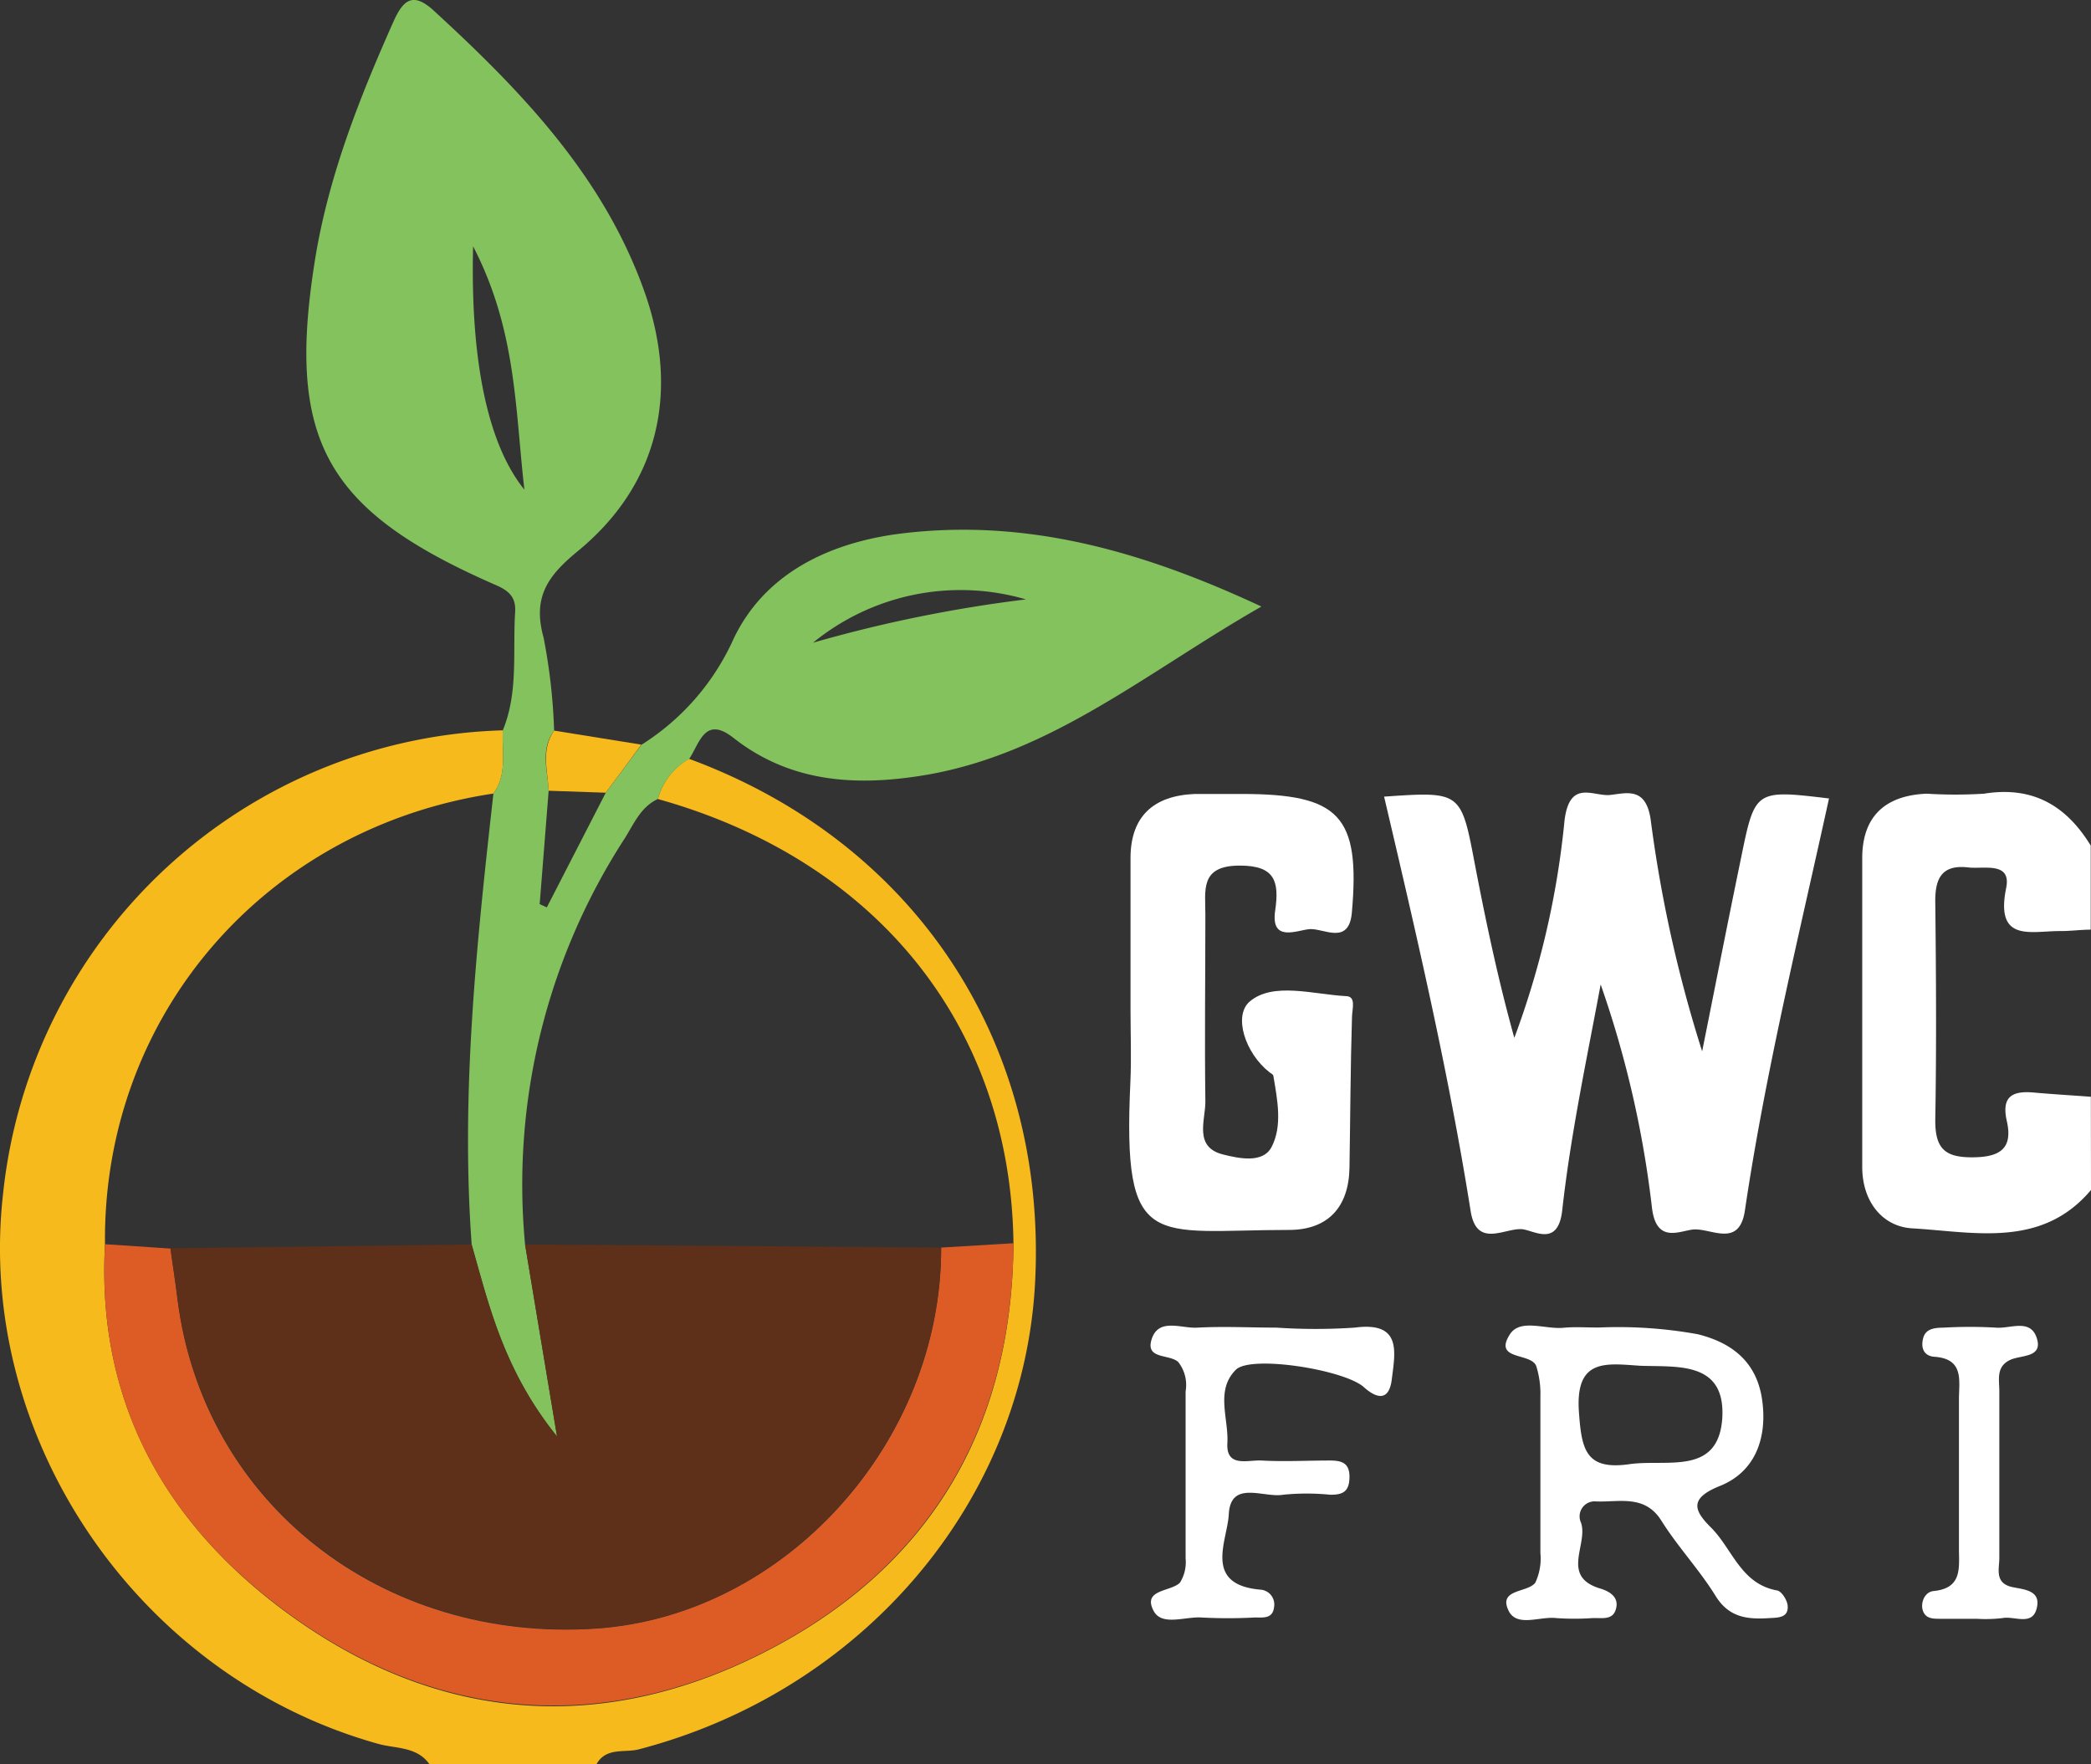
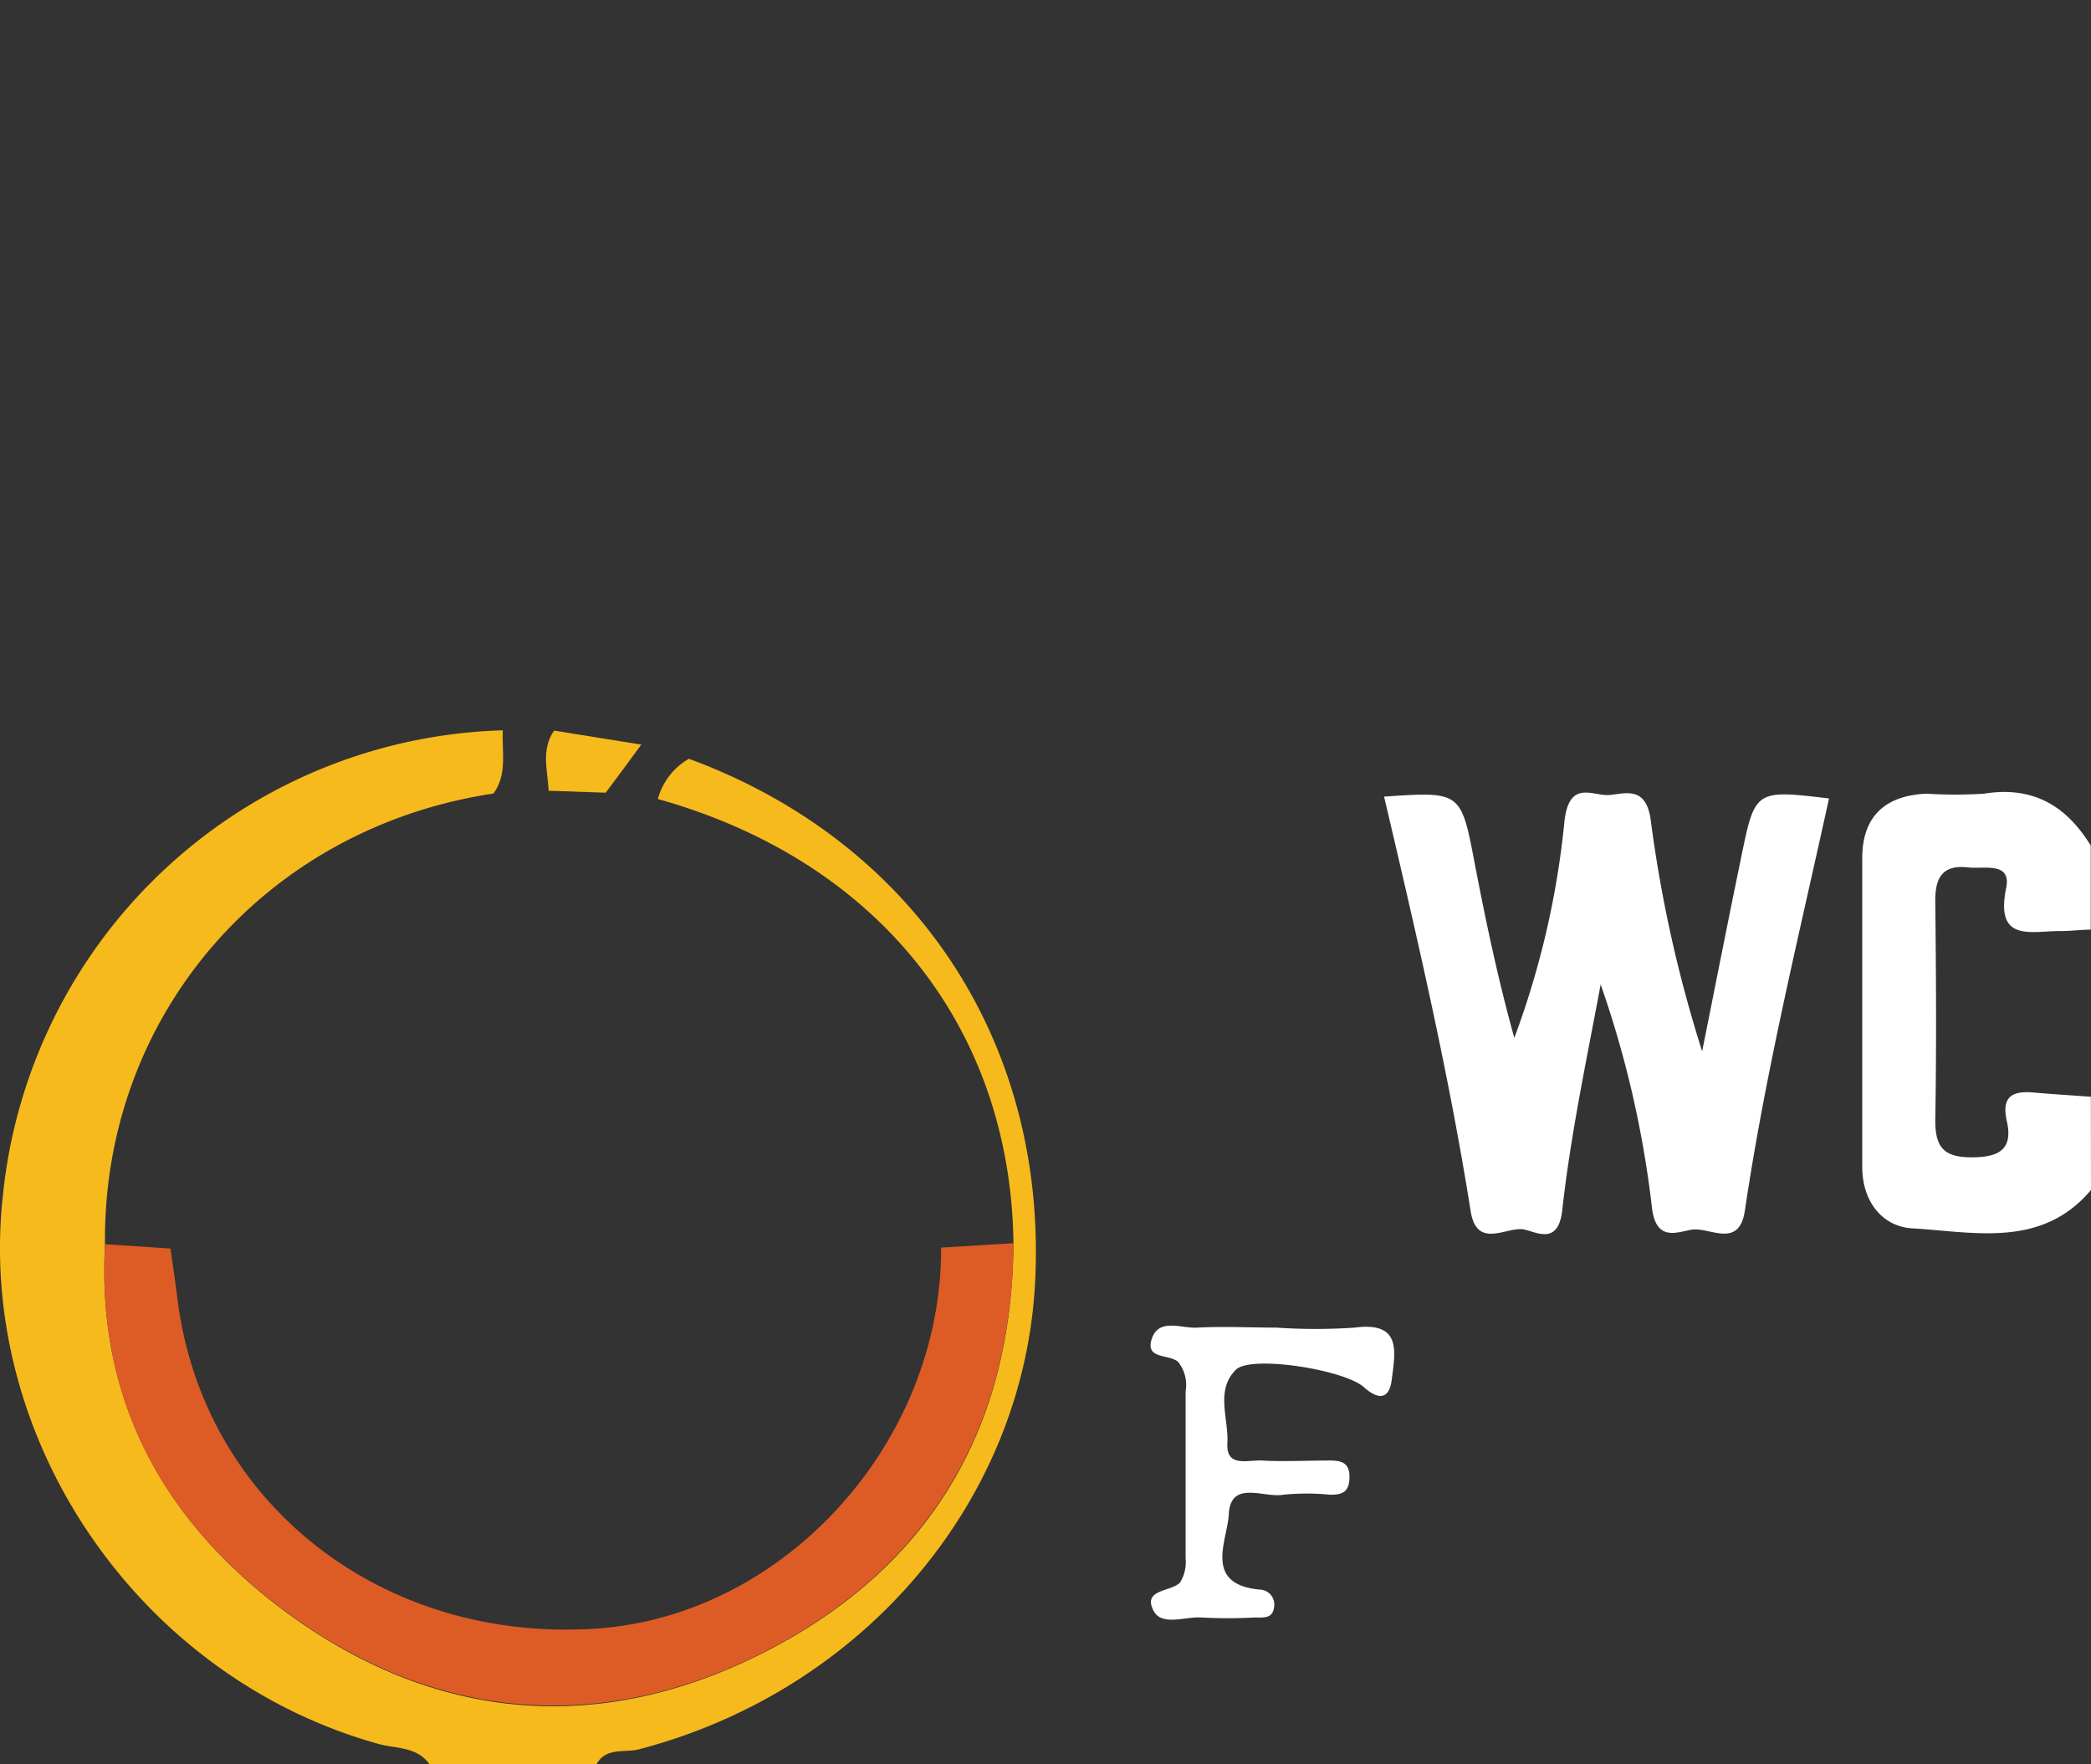
<svg xmlns="http://www.w3.org/2000/svg" viewBox="0 0 149.17 125.86">
  <rect x="0" y="0" width="149.17" height="125.86" fill="#333333" stroke="none" />
  <defs>
    <style>.cls-1{fill:#f7ba1c;}.cls-2{fill:#fff;}.cls-3{fill:#84c25e;}.cls-4{fill:#dd5c26;}.cls-5{fill:#5e3019;}</style>
  </defs>
  <g id="Layer_2" data-name="Layer 2">
    <g id="Layer_1-2" data-name="Layer 1">
      <path class="cls-1" d="M49.15,54.13c16.08,5.93,25.52,20.15,24.7,37.21-.75,15.71-12.27,29.29-28.3,33.46-1,.25-2.32-.17-3,1.06H30.64c-.89-1.27-2.39-1.11-3.63-1.45C9.88,119.65-1.77,102.6.22,85.15A36.92,36.92,0,0,1,35.87,52.1c-.08,1.53.34,3.13-.67,4.51C18.89,59.06,7.32,72.48,7.49,88.76c-.6,10.89,4,19.47,12.41,25.87,10.61,8.06,22.42,9.33,34.31,3.4s18-15.89,18.09-29.32C72.11,73.28,62.6,61.38,46.93,57A4.73,4.73,0,0,1,49.15,54.13Z" />
      <path class="cls-2" d="M149.17,84.89c-3.51,4.17-8.32,3-12.71,2.74-2.14-.1-3.62-1.89-3.61-4.41,0-7.32,0-14.65,0-22,0-3,1.66-4.48,4.6-4.6a32.78,32.78,0,0,0,4.09,0c3.46-.56,5.86.84,7.61,3.7v6c-.74,0-1.48.11-2.23.1-2.05,0-4.6.82-3.8-3.08.38-1.89-1.59-1.33-2.71-1.46-1.84-.21-2.36.73-2.35,2.42.06,5.21.09,10.43,0,15.64,0,2,.7,2.62,2.61,2.62s2.95-.55,2.5-2.56c-.41-1.78.38-2.2,1.93-2.06,1.35.12,2.71.2,4.06.3Z" />
-       <path class="cls-3" d="M35.2,56.61c1-1.38.59-3,.67-4.51,1.12-2.72.7-5.62.88-8.44.06-1-.38-1.49-1.35-1.91C23.12,36.39,20.33,31.34,22.55,18.06c1-5.77,3.14-11.18,5.52-16.52C28.81-.13,29.54-.55,31,.81,37.27,6.57,43.1,12.65,46,20.88c2.52,7.19.93,13.77-4.82,18.47C39,41.14,38,42.67,38.78,45.49a41.53,41.53,0,0,1,.75,6.63c-1,1.36-.46,2.84-.39,4.29L38.5,64.5l.51.23,4.2-8.17,2.55-3.43a17.28,17.28,0,0,0,6.45-7.29c2.12-4.74,6.63-7,11.63-7.72,9-1.22,17.37,1.05,26.15,5.15-8.13,4.64-14.9,10.44-23.86,12-4.88.83-9.64.63-13.79-2.62-2.06-1.63-2.42.36-3.18,1.5A4.71,4.71,0,0,0,46.93,57c-1.21.56-1.7,1.75-2.35,2.79A45.37,45.37,0,0,0,37.46,88.8c.7,4.22,1.4,8.43,2.28,13.69C36,97.83,34.91,93.27,33.65,88.8,32.86,78,34,67.31,35.2,56.61Zm-1.45-39c-.2,8.22,1.08,14.14,3.66,17.32C36.74,29.13,36.85,23.56,33.75,17.57ZM73.19,42.76A16.63,16.63,0,0,0,58,45.85,98,98,0,0,1,73.19,42.76Z" />
      <path class="cls-2" d="M98.74,56.83c5.52-.38,5.49-.37,6.49,4.9.79,4.1,1.65,8.18,2.8,12.31a61.35,61.35,0,0,0,3.58-15.49c.36-3,2.06-1.71,3.26-1.84s2.61-.62,2.91,1.93A94.55,94.55,0,0,0,121.43,75c.92-4.59,1.82-9.18,2.77-13.77,1-4.9,1-4.9,6.28-4.27-2.14,9.77-4.53,19.48-6,29.39-.41,2.77-2.5,1.18-3.77,1.37-1,.14-2.56.94-2.86-1.56a73.68,73.68,0,0,0-3.66-15.93c-1,5.36-2.14,10.7-2.74,16.09-.29,2.67-2,1.46-2.85,1.37-1.22-.12-3.24,1.39-3.68-1.26C103.35,76.53,101.08,66.79,98.74,56.83Z" />
-       <path class="cls-2" d="M80.65,72c0-3.59,0-7.18,0-10.78,0-3,1.66-4.46,4.58-4.58,1.11,0,2.23,0,3.34,0,7,0,8.48,1.55,7.87,8.47-.21,2.34-2,1.11-3,1.17-.87.06-2.81,1-2.47-1.32.3-2.07,0-3.22-2.54-3.21-2.84,0-2.44,1.76-2.44,3.48,0,4.45-.06,8.91,0,13.37,0,1.33-.84,3.24,1.27,3.76,1.12.28,2.83.65,3.45-.53.79-1.51.42-3.37.13-5.08,0-.1-.17-.17-.27-.25-1.76-1.38-2.6-4.06-1.41-5.06,1.66-1.4,4.51-.51,6.84-.38.76,0,.47.86.45,1.48-.11,3.59-.12,7.18-.18,10.77-.05,2.81-1.54,4.43-4.32,4.43-9.72,0-11.88,1.67-11.31-10.54C80.72,75.48,80.65,73.74,80.65,72Z" />
-       <path class="cls-2" d="M114.11,94.7a31.87,31.87,0,0,1,7,.48c2.55.63,4.23,2.06,4.6,4.69s-.43,5.09-3,6.13c-2.2.88-1.91,1.73-.62,3,1.51,1.53,2.11,4,4.69,4.46.32.06.72.69.75,1.09.07.85-.66.85-1.28.88-1.52.1-2.86,0-3.83-1.53-1.16-1.89-2.72-3.54-3.9-5.42s-3-1.31-4.64-1.37a1.07,1.07,0,0,0-1.09,1.52c.52,1.55-1.48,3.83,1.36,4.69.77.23,1.42.69,1.09,1.58-.25.68-1,.51-1.62.53a18.8,18.8,0,0,1-2.6,0c-1.16-.14-2.82.68-3.4-.53-.76-1.57,1.37-1.26,1.91-2a4.07,4.07,0,0,0,.36-2.12c0-3.71,0-7.43,0-11.14a6.62,6.62,0,0,0-.29-2.17c-.34-1-3.08-.39-1.9-2.26.73-1.18,2.53-.36,3.84-.49C112.37,94.64,113.24,94.71,114.11,94.7ZM117,97.43c-2.42-.16-4.64-.56-4.36,3.31.19,2.68.49,4.16,3.61,3.71,2.66-.38,6.38.86,6.62-3.35C123.07,97.08,119.62,97.53,117,97.43Z" />
      <path class="cls-2" d="M91.06,94.71a41.52,41.52,0,0,0,5.58,0c3.38-.45,2.89,1.73,2.65,3.68-.18,1.51-1,1.46-2,.56-1.4-1.24-8-2.29-9.11-1.25-1.5,1.47-.52,3.49-.62,5.25S89,104.14,90,104.19c1.6.09,3.22,0,4.84,0,.81,0,1.44.12,1.43,1.18s-.49,1.27-1.38,1.26a16.92,16.92,0,0,0-3.34,0c-1.39.25-3.76-1.09-3.89,1.4-.09,1.86-1.86,5,2.23,5.37a1.06,1.06,0,0,1,1,1.25c-.1.89-.86.72-1.42.74a35.7,35.7,0,0,1-3.73,0c-1.18-.09-2.87.65-3.45-.49-.8-1.53,1.24-1.34,1.89-2a2.77,2.77,0,0,0,.4-1.73c0-4,0-7.94,0-11.91a2.65,2.65,0,0,0-.52-2.09c-.62-.6-2.4-.16-1.89-1.67s2.14-.71,3.25-.79C87.33,94.61,89.2,94.71,91.06,94.71Z" />
-       <path class="cls-2" d="M141,115.48h-2.6c-.49,0-1,0-1.21-.54s.08-1.38.76-1.44c2-.2,1.81-1.58,1.8-2.95,0-3.59,0-7.17,0-10.76,0-1.29.38-2.85-1.74-3-.77-.05-1-.64-.81-1.34s.87-.73,1.48-.74a32.61,32.61,0,0,1,3.7,0c1,.1,2.46-.68,2.92.74s-1.11,1.2-1.89,1.56c-1.05.49-.77,1.45-.78,2.26,0,4,0,7.91,0,11.87,0,.78-.36,1.8.93,2.08.82.17,2,.23,1.76,1.41-.27,1.43-1.6.63-2.46.8A10.37,10.37,0,0,1,141,115.48Z" />
      <path class="cls-1" d="M39.14,56.41c-.07-1.45-.56-2.93.39-4.29l6.22,1c-.84,1.15-1.69,2.29-2.54,3.43Z" />
      <path class="cls-4" d="M7.49,88.76l4.67.31c.17,1.22.36,2.44.51,3.67,1.83,14.48,14.57,24.48,29.87,23.44C56,115.26,67.19,102.89,67.14,89l5.16-.31C72.2,102.14,66,112.12,54.21,118s-23.7,4.66-34.31-3.4C11.47,108.23,6.89,99.65,7.49,88.76Z" />
-       <path class="cls-5" d="M67.14,89c0,13.87-11.15,26.24-24.6,27.16-15.3,1-28-9-29.87-23.44-.15-1.23-.34-2.45-.51-3.67l21.49-.27c1.26,4.47,2.31,9,6.09,13.69-.88-5.26-1.58-9.47-2.28-13.69Z" />
    </g>
  </g>
</svg>